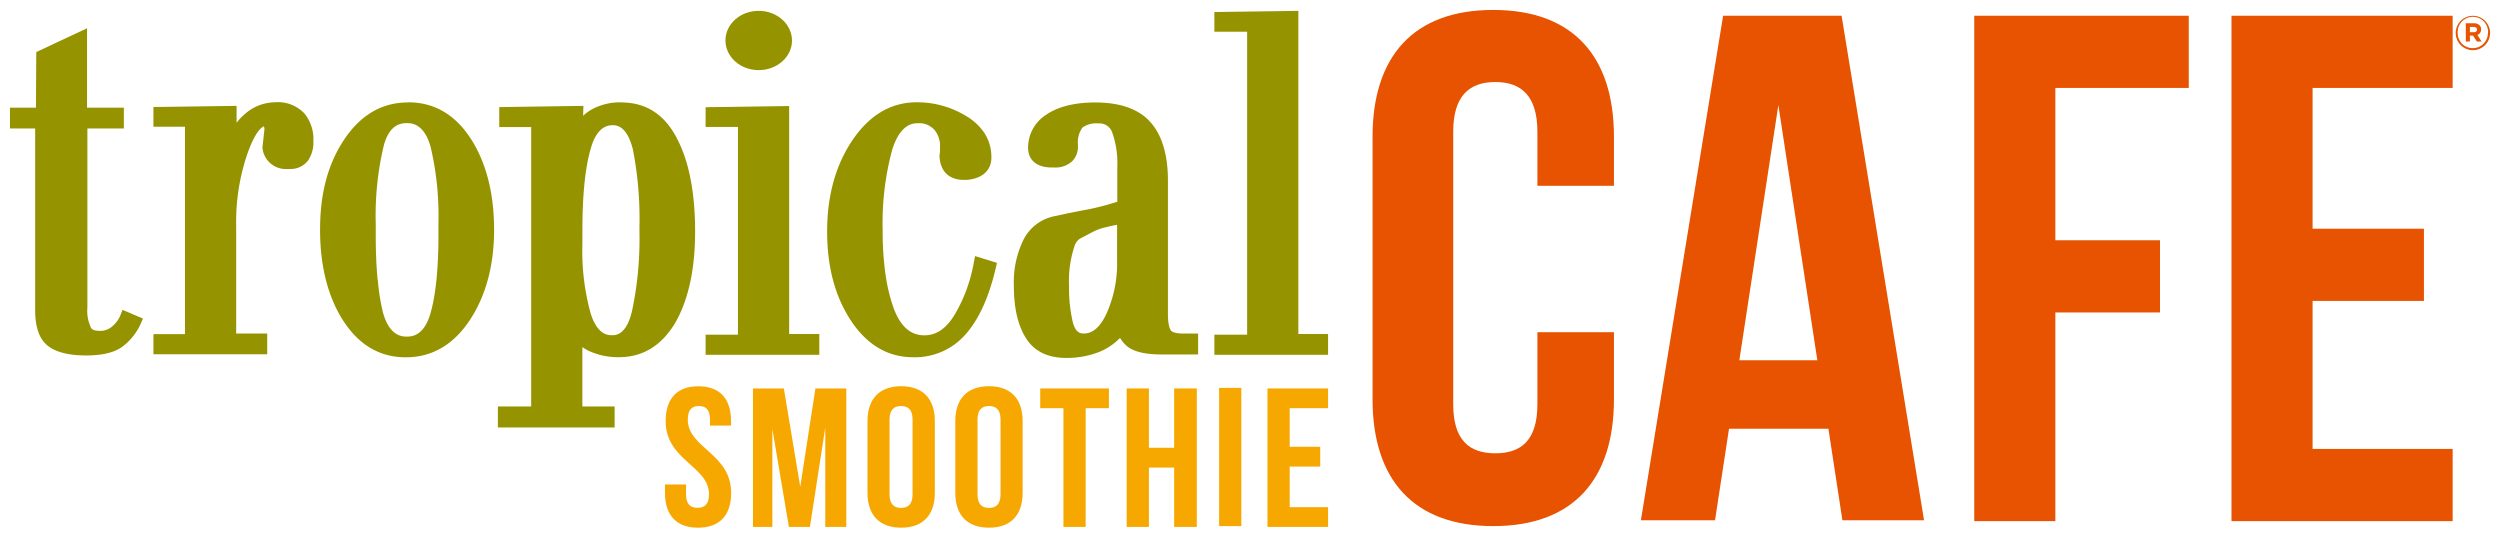
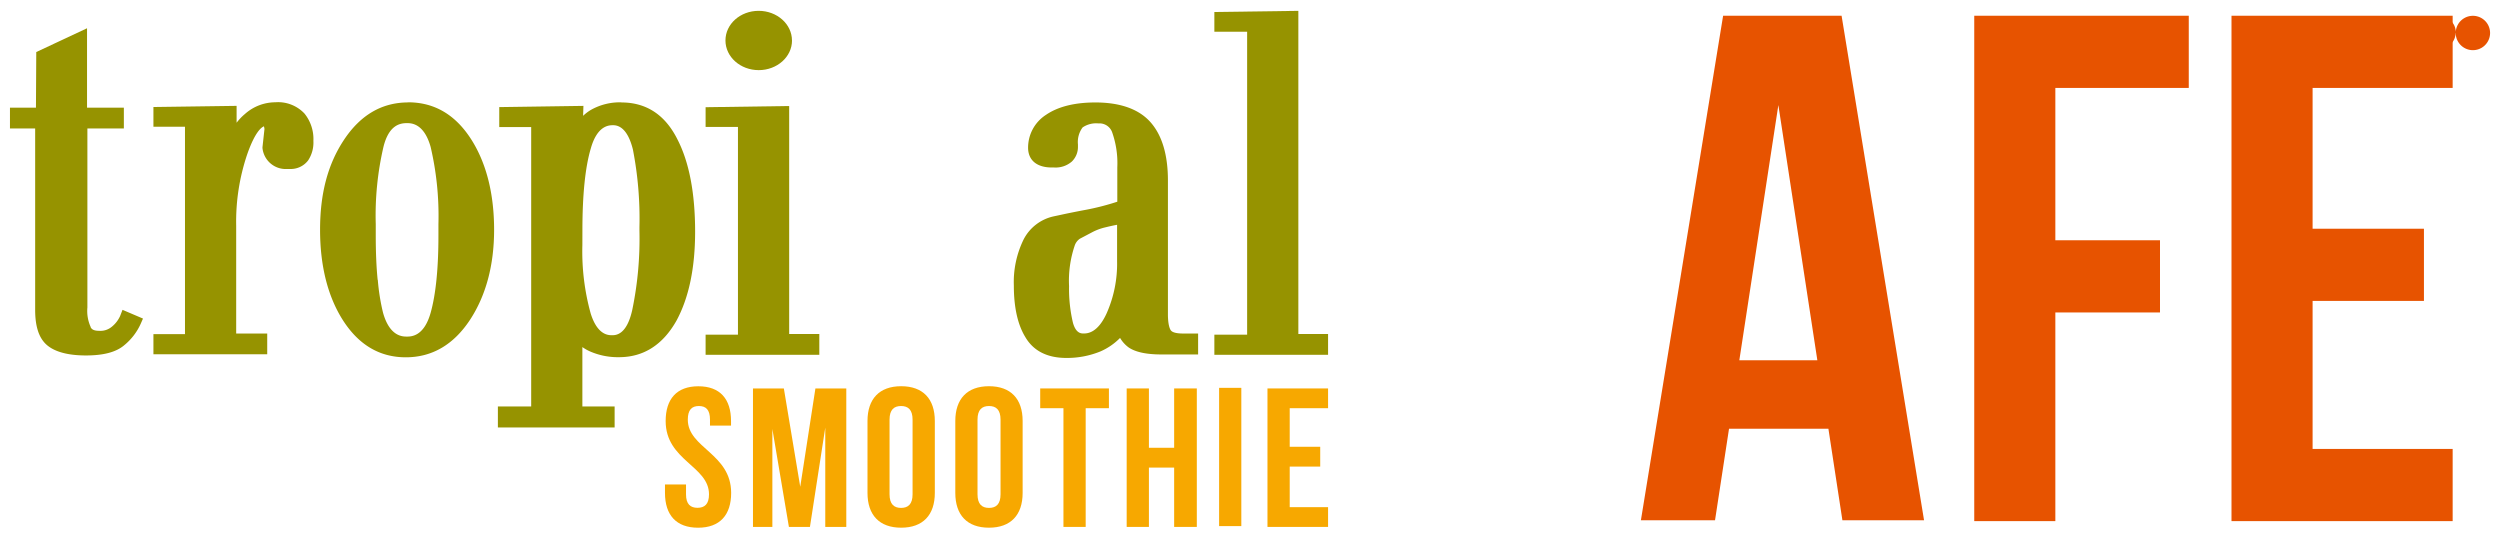
<svg xmlns="http://www.w3.org/2000/svg" xmlns:ns1="http://www.inkscape.org/namespaces/inkscape" xmlns:ns2="http://sodipodi.sourceforge.net/DTD/sodipodi-0.dtd" width="125.727mm" height="27.038mm" viewBox="0 0 125.727 27.038" version="1.1" id="svg6523" ns1:version="0.92.0 r15299" ns2:docname="Tropical Smoothie Cafe.svg">
  <defs id="defs6517" />
  <ns2:namedview id="base" pagecolor="#ffffff" bordercolor="#666666" borderopacity="1.0" ns1:pageopacity="0.0" ns1:pageshadow="2" ns1:zoom="1.9028023" ns1:cx="235.70502" ns1:cy="49.205016" ns1:document-units="mm" ns1:current-layer="layer1" showgrid="false" fit-margin-top="0" fit-margin-left="0" fit-margin-right="0" fit-margin-bottom="0" ns1:window-width="1280" ns1:window-height="744" ns1:window-x="-4" ns1:window-y="-4" ns1:window-maximized="1" />
  <g ns1:label="Layer 1" ns1:groupmode="layer" id="layer1" transform="translate(-15.499,-168.076)">
    <g id="g6625" transform="translate(0.5,-0.5)">
      <path id="path6226" d="m 50.12,188.002 c 1.085,0 1.643,0.635 1.643,1.749 v 0.228 h -1.058 v -0.299 c 0,-0.497 -0.204,-0.685 -0.558,-0.685 -0.355,0 -0.558,0.188 -0.558,0.685 0,1.431 2.18,1.699 2.18,3.686 0,1.111 -0.569,1.749 -1.664,1.749 -1.095,0 -1.664,-0.635 -1.664,-1.749 v -0.426 h 1.058 v 0.497 c 0,0.497 0.222,0.677 0.577,0.677 0.355,0 0.579,-0.18 0.579,-0.677 0,-1.431 -2.18,-1.699 -2.18,-3.686 0,-1.111 0.558,-1.749 1.643,-1.749" class="cls-1" ns1:connector-curvature="0" style="fill:#f7a800;stroke-width:0.265" />
      <polygon transform="matrix(0.265,0,0,0.265,15.499,169.076)" id="polygon6228" points="141.01,71.83 146.87,71.83 149.98,90.49 152.86,71.83 158.72,71.83 158.72,98.11 154.73,98.11 154.73,79.26 151.82,98.11 147.83,98.11 144.69,79.52 144.69,98.11 141.01,98.11 " class="cls-1" style="fill:#f7a800" />
      <path id="path6230" d="m 59.735,193.434 c 0,0.497 0.225,0.685 0.579,0.685 0.355,0 0.579,-0.188 0.579,-0.685 v -3.754 c 0,-0.497 -0.222,-0.685 -0.579,-0.685 -0.357,0 -0.579,0.188 -0.579,0.685 z m -1.109,-3.686 c 0,-1.111 0.598,-1.749 1.693,-1.749 1.095,0 1.693,0.635 1.693,1.749 v 3.617 c 0,1.111 -0.598,1.749 -1.693,1.749 -1.095,0 -1.693,-0.638 -1.693,-1.749 z" class="cls-1" ns1:connector-curvature="0" style="fill:#f7a800;stroke-width:0.265" />
      <path id="path6232" d="m 64.159,193.434 c 0,0.497 0.222,0.685 0.579,0.685 0.357,0 0.579,-0.188 0.579,-0.685 v -3.754 c 0,-0.497 -0.222,-0.685 -0.579,-0.685 -0.357,0 -0.579,0.188 -0.579,0.685 z m -1.117,-3.686 c 0,-1.111 0.598,-1.749 1.693,-1.749 1.095,0 1.693,0.635 1.693,1.749 v 3.617 c 0,1.111 -0.598,1.749 -1.693,1.749 -1.095,0 -1.693,-0.635 -1.693,-1.749 z" class="cls-1" ns1:connector-curvature="0" style="fill:#f7a800;stroke-width:0.265" />
      <polygon transform="matrix(0.265,0,0,0.265,15.499,169.076)" id="polygon6234" points="195.52,71.83 208.56,71.83 208.56,75.58 204.15,75.58 204.15,98.11 199.93,98.11 199.93,75.58 195.52,75.58 " class="cls-1" style="fill:#f7a800" />
      <polygon transform="matrix(0.265,0,0,0.265,15.499,169.076)" id="polygon6236" points="216.15,98.11 211.93,98.11 211.93,71.83 216.15,71.83 216.15,83.09 220.94,83.09 220.94,71.83 225.24,71.83 225.24,98.11 220.94,98.11 220.94,86.85 216.15,86.85 " class="cls-1" style="fill:#f7a800" />
      <rect id="rect6238" height="6.953" width="1.117" y="188.081" x="76.309" class="cls-1" style="fill:#f7a800;stroke-width:0.265" />
      <polygon transform="matrix(0.265,0,0,0.265,15.499,169.076)" id="polygon6240" points="242.87,82.9 248.66,82.9 248.66,86.66 242.87,86.66 242.87,94.36 250.15,94.36 250.15,98.11 238.65,98.11 238.65,71.83 250.15,71.83 250.15,75.58 242.87,75.58 " class="cls-1" style="fill:#f7a800" />
-       <path id="path6243" d="m 96.166,185.282 v 3.373 c 0,4.059 -2.072,6.379 -6.07,6.379 -3.998,0 -6.07,-2.323 -6.07,-6.379 v -13.2 c 0,-4.059 2.072,-6.379 6.07,-6.379 3.998,0 6.07,2.32 6.07,6.379 v 2.466 h -3.85 v -2.717 c 0,-1.812 -0.815,-2.503 -2.117,-2.503 -1.302,0 -2.117,0.691 -2.117,2.503 v 13.703 c 0,1.812 0.815,2.466 2.117,2.466 1.302,0 2.117,-0.654 2.117,-2.466 v -3.625 z" class="cls-2" ns1:connector-curvature="0" style="fill:#e75300;stroke-width:0.265" />
      <path id="path6245" d="m 102.471,186.695 h 3.924 l -1.961,-12.835 z m 9.29,8.046 h -4.106 l -0.704,-4.604 h -4.998 l -0.704,4.604 h -3.728 l 4.135,-25.374 h 5.958 z" class="cls-2" ns1:connector-curvature="0" style="fill:#e75300;stroke-width:0.265" />
      <polygon transform="matrix(0.265,0,0,0.265,15.499,169.076)" id="polygon6247" points="388.17,97.01 372.78,97.01 372.78,1.1 413.49,1.1 413.49,14.8 388.17,14.8 388.17,43.71 408.03,43.71 408.03,57.41 388.17,57.41 " class="cls-2" style="fill:#e75300" />
      <polygon transform="matrix(0.265,0,0,0.265,15.499,169.076)" id="polygon6249" points="436.99,41.52 458.12,41.52 458.12,55.22 436.99,55.22 436.99,83.31 463.57,83.31 463.57,97.01 421.6,97.01 421.6,1.1 463.57,1.1 463.57,14.8 436.99,14.8 " class="cls-2" style="fill:#e75300" />
      <path id="path6252" d="m 21.037,184.475 a 1.476,1.476 0 0 1 -0.41,0.529 v 0 a 0.892,0.892 0 0 1 -0.64,0.209 c -0.294,0 -0.381,-0.09 -0.429,-0.18 v -0.016 a 1.939,1.939 0 0 1 -0.164,-0.976 v -9.006 h 1.834 v -1.045 h -1.852 v -3.993 l -2.553,1.196 -0.016,2.797 h -1.307 v 1.045 h 1.267 v 9.123 c 0,0.844 0.191,1.421 0.585,1.765 0.394,0.344 1.058,0.529 1.968,0.529 0.878,0 1.505,-0.164 1.913,-0.503 a 2.963,2.963 0 0 0 0.841,-1.087 l 0.116,-0.265 -1.029,-0.439 z" class="cls-3" ns1:connector-curvature="0" style="fill:#969300;stroke-width:0.265" />
      <path id="path6254" d="m 28.864,173.72 a 2.305,2.305 0 0 0 -1.545,0.587 2.646,2.646 0 0 0 -0.421,0.442 v -0.849 l -4.183,0.058 v 0.992 h 1.587 v 10.43 h -1.587 v 1.013 h 5.723 v -1.045 h -1.561 v -5.411 a 10.549,10.549 0 0 1 0.566,-3.635 v 0 c 0.392,-1.106 0.706,-1.323 0.828,-1.373 a 0.921,0.921 0 0 1 0.029,0.13 l -0.101,0.923 v 0.034 a 1.175,1.175 0 0 0 1.254,1.058 h 0.111 a 1.098,1.098 0 0 0 0.931,-0.431 1.63,1.63 0 0 0 0.265,-0.982 2.04,2.04 0 0 0 -0.445,-1.371 1.823,1.823 0 0 0 -1.45,-0.572" class="cls-3" ns1:connector-curvature="0" style="fill:#969300;stroke-width:0.265" />
      <path id="path6256" d="m 33.991,182.647 c -0.064,-0.64 -0.095,-1.392 -0.095,-2.23 v -0.569 a 15.232,15.232 0 0 1 0.389,-3.892 v 0 c 0.265,-1.058 0.794,-1.188 1.175,-1.188 0.212,0 0.86,0 1.196,1.196 a 15.272,15.272 0 0 1 0.392,3.887 v 0.569 c 0,1.656 -0.132,2.963 -0.392,3.887 -0.336,1.196 -0.982,1.196 -1.196,1.196 -0.214,0 -0.86,0 -1.196,-1.193 a 10.528,10.528 0 0 1 -0.265,-1.656 m 1.529,-8.927 c -1.323,0 -2.402,0.632 -3.231,1.884 -0.828,1.251 -1.201,2.728 -1.201,4.524 0,1.797 0.381,3.328 1.135,4.524 0.794,1.251 1.852,1.886 3.175,1.886 1.323,0 2.402,-0.632 3.228,-1.881 0.794,-1.209 1.214,-2.733 1.214,-4.53 0,-1.797 -0.381,-3.328 -1.135,-4.524 -0.794,-1.254 -1.852,-1.889 -3.194,-1.889" class="cls-3" ns1:connector-curvature="0" style="fill:#969300;stroke-width:0.265" />
      <path id="path6258" d="m 44.289,180.168 c 0,-1.783 0.14,-3.175 0.418,-4.112 v 0 c 0.328,-1.183 0.929,-1.183 1.127,-1.183 0.452,0 0.794,0.413 0.995,1.225 a 18.19,18.19 0 0 1 0.328,3.905 v 0.169 a 17.616,17.616 0 0 1 -0.365,4.008 v 0 c -0.283,1.254 -0.831,1.254 -1.013,1.254 -0.183,0 -0.733,0 -1.074,-1.093 a 11.689,11.689 0 0 1 -0.418,-3.44 z m 1.961,-6.445 a 2.958,2.958 0 0 0 -1.513,0.368 2.117,2.117 0 0 0 -0.413,0.31 l 0.016,-0.5 -4.233,0.061 v 1.005 h 1.606 v 14.049 h -1.675 v 1.058 h 5.871 v -1.058 h -1.622 v -2.985 a 2.32,2.32 0 0 0 0.37,0.212 3.506,3.506 0 0 0 1.474,0.296 c 1.228,0 2.199,-0.616 2.887,-1.834 v 0 c 0.622,-1.148 0.939,-2.646 0.939,-4.474 0,-1.942 -0.299,-3.506 -0.892,-4.651 -0.619,-1.236 -1.566,-1.852 -2.818,-1.852" class="cls-3" ns1:connector-curvature="0" style="fill:#969300;stroke-width:0.265" />
      <polygon transform="matrix(0.265,0,0,0.265,15.499,169.076)" id="polygon6260" points="138.16,61.62 132.02,61.62 132.02,65.45 153.6,65.45 153.6,61.5 147.88,61.5 147.88,18.23 132.02,18.46 132.02,22.2 138.16,22.2 " class="cls-3" style="fill:#969300" />
-       <path id="path6262" d="m 63.966,181.816 a 8.099,8.099 0 0 1 -0.365,1.341 7.559,7.559 0 0 1 -0.582,1.225 c -0.418,0.706 -0.921,1.058 -1.532,1.058 -0.688,0 -1.188,-0.434 -1.529,-1.323 a 8.496,8.496 0 0 1 -0.421,-1.709 15.248,15.248 0 0 1 -0.148,-2.244 14.163,14.163 0 0 1 0.482,-4.067 c 0.423,-1.323 1.074,-1.323 1.286,-1.323 a 1.016,1.016 0 0 1 0.878,0.386 v 0 a 1.286,1.286 0 0 1 0.238,0.831 c 0,0.058 0,0.122 0,0.188 0,0.066 -0.016,0.138 -0.026,0.209 v 0.029 0.029 c 0.066,1.024 0.794,1.177 1.228,1.177 h 0.148 c 0.815,-0.071 1.265,-0.511 1.233,-1.204 a 2.217,2.217 0 0 0 -0.349,-1.151 2.797,2.797 0 0 0 -0.918,-0.855 4.704,4.704 0 0 0 -2.492,-0.693 c -1.302,0 -2.397,0.656 -3.257,1.95 -0.826,1.241 -1.244,2.77 -1.244,4.546 0,1.775 0.394,3.246 1.169,4.442 0.812,1.251 1.873,1.884 3.159,1.884 a 3.371,3.371 0 0 0 2.67,-1.193 c 0.646,-0.741 1.146,-1.852 1.482,-3.289 l 0.061,-0.265 -1.101,-0.341 z" class="cls-3" ns1:connector-curvature="0" style="fill:#969300;stroke-width:0.265" />
      <path id="path6264" d="m 68.961,184.819 a 7.408,7.408 0 0 1 -0.198,-1.852 5.511,5.511 0 0 1 0.28,-2.029 v 0 a 0.677,0.677 0 0 1 0.265,-0.357 l 0.616,-0.325 v 0 a 2.752,2.752 0 0 1 0.648,-0.243 c 0.238,-0.058 0.442,-0.103 0.606,-0.132 v 1.834 a 6.152,6.152 0 0 1 -0.529,2.627 c -0.46,1.005 -0.987,1.005 -1.159,1.005 -0.114,0 -0.378,0 -0.529,-0.529 m 4.927,0.381 c -0.058,-0.077 -0.153,-0.288 -0.153,-0.826 v -6.723 c 0,-1.27 -0.288,-2.252 -0.86,-2.91 -0.572,-0.659 -1.505,-1.011 -2.789,-1.011 -1.042,0 -1.876,0.209 -2.477,0.619 v 0 a 1.961,1.961 0 0 0 -0.905,1.725 v 0 c 0.034,0.59 0.468,0.926 1.191,0.926 h 0.114 a 1.241,1.241 0 0 0 0.894,-0.299 1.019,1.019 0 0 0 0.307,-0.743 v -0.116 a 1.228,1.228 0 0 1 0.235,-0.857 1.206,1.206 0 0 1 0.794,-0.201 0.675,0.675 0 0 1 0.685,0.429 4.665,4.665 0 0 1 0.265,1.786 v 1.722 a 12.504,12.504 0 0 1 -1.543,0.4 c -0.304,0.056 -0.595,0.114 -0.868,0.169 -0.273,0.056 -0.529,0.114 -0.794,0.169 a 2.233,2.233 0 0 0 -1.511,1.169 4.871,4.871 0 0 0 -0.487,2.315 c 0,1.087 0.193,1.953 0.572,2.577 0.405,0.699 1.101,1.058 2.069,1.058 a 4.437,4.437 0 0 0 1.722,-0.331 v 0 a 3.149,3.149 0 0 0 0.979,-0.675 1.587,1.587 0 0 0 0.445,0.487 v 0 c 0.355,0.233 0.894,0.344 1.646,0.344 h 1.834 v -1.053 h -0.757 c -0.315,0 -0.529,-0.053 -0.603,-0.148" class="cls-3" ns1:connector-curvature="0" style="fill:#969300;stroke-width:0.265" />
      <polygon transform="matrix(0.265,0,0,0.265,15.499,169.076)" id="polygon6266" points="234.79,4.13 234.79,61.62 228.57,61.62 228.57,65.45 250.15,65.45 250.15,61.5 244.51,61.5 244.51,0.17 228.57,0.39 228.57,4.13 " class="cls-3" style="fill:#969300" />
      <path id="path6268" d="m 54.83,170.611 c 0,0.826 -0.751,1.492 -1.675,1.492 -0.923,0 -1.672,-0.667 -1.672,-1.492 0,-0.826 0.746,-1.49 1.67,-1.49 0.923,0 1.675,0.667 1.675,1.492" class="cls-3" ns1:connector-curvature="0" style="fill:#969300;stroke-width:0.265" />
-       <path id="path6318" d="m 138.499,170.235 v 0 a 0.864,0.864 0 0 1 1.728,0 v 0 a 0.864,0.864 0 0 1 -1.728,0 z m 1.627,0 v 0 a 0.765,0.765 0 1 0 -1.527,0 v 0 a 0.751,0.751 0 0 0 0.762,0.762 0.759,0.759 0 0 0 0.757,-0.767 z m -1.119,-0.489 h 0.407 a 0.389,0.389 0 0 1 0.283,0.101 0.278,0.278 0 0 1 0.077,0.201 v 0 a 0.286,0.286 0 0 1 -0.185,0.288 l 0.212,0.328 h -0.235 l -0.196,-0.296 h -0.159 v 0.296 h -0.204 z m 0.405,0.45 c 0.103,0 0.159,-0.056 0.159,-0.132 v 0 c 0,-0.087 -0.064,-0.132 -0.161,-0.132 h -0.198 v 0.265 z" class="cls-2" ns1:connector-curvature="0" style="fill:#e75300;stroke-width:0.265" />
+       <path id="path6318" d="m 138.499,170.235 v 0 a 0.864,0.864 0 0 1 1.728,0 v 0 a 0.864,0.864 0 0 1 -1.728,0 z v 0 a 0.765,0.765 0 1 0 -1.527,0 v 0 a 0.751,0.751 0 0 0 0.762,0.762 0.759,0.759 0 0 0 0.757,-0.767 z m -1.119,-0.489 h 0.407 a 0.389,0.389 0 0 1 0.283,0.101 0.278,0.278 0 0 1 0.077,0.201 v 0 a 0.286,0.286 0 0 1 -0.185,0.288 l 0.212,0.328 h -0.235 l -0.196,-0.296 h -0.159 v 0.296 h -0.204 z m 0.405,0.45 c 0.103,0 0.159,-0.056 0.159,-0.132 v 0 c 0,-0.087 -0.064,-0.132 -0.161,-0.132 h -0.198 v 0.265 z" class="cls-2" ns1:connector-curvature="0" style="fill:#e75300;stroke-width:0.265" />
    </g>
  </g>
</svg>